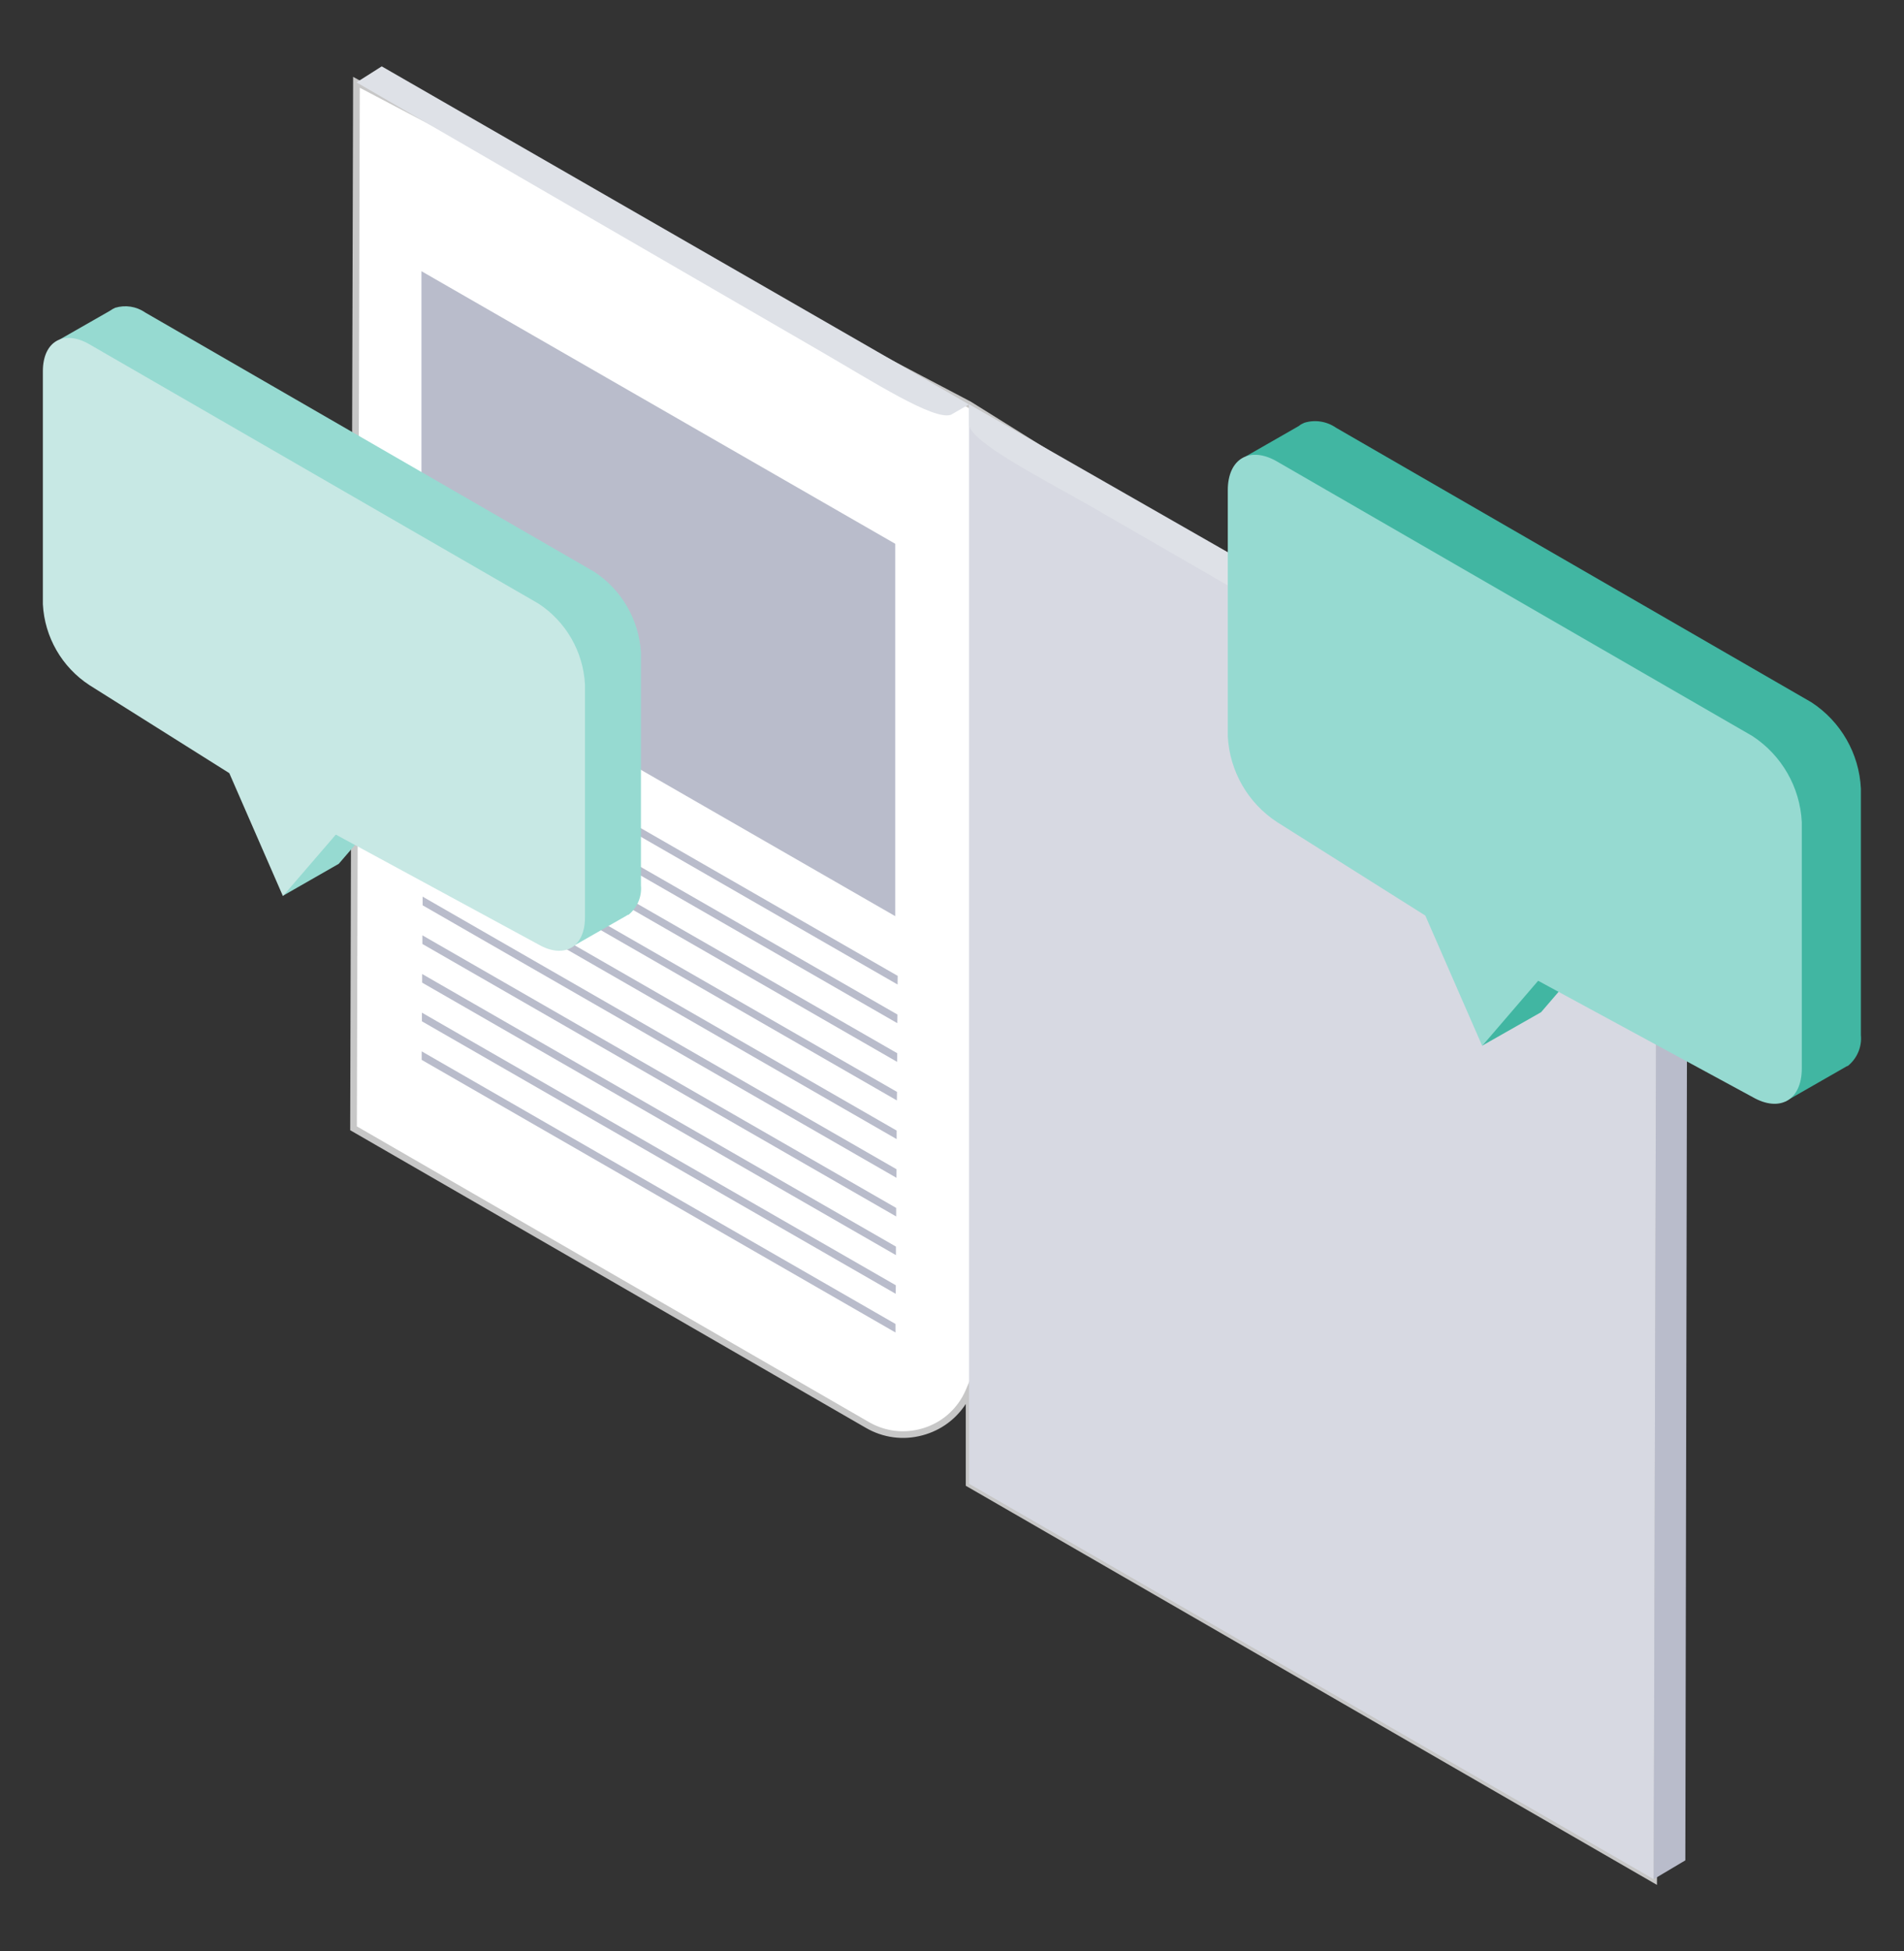
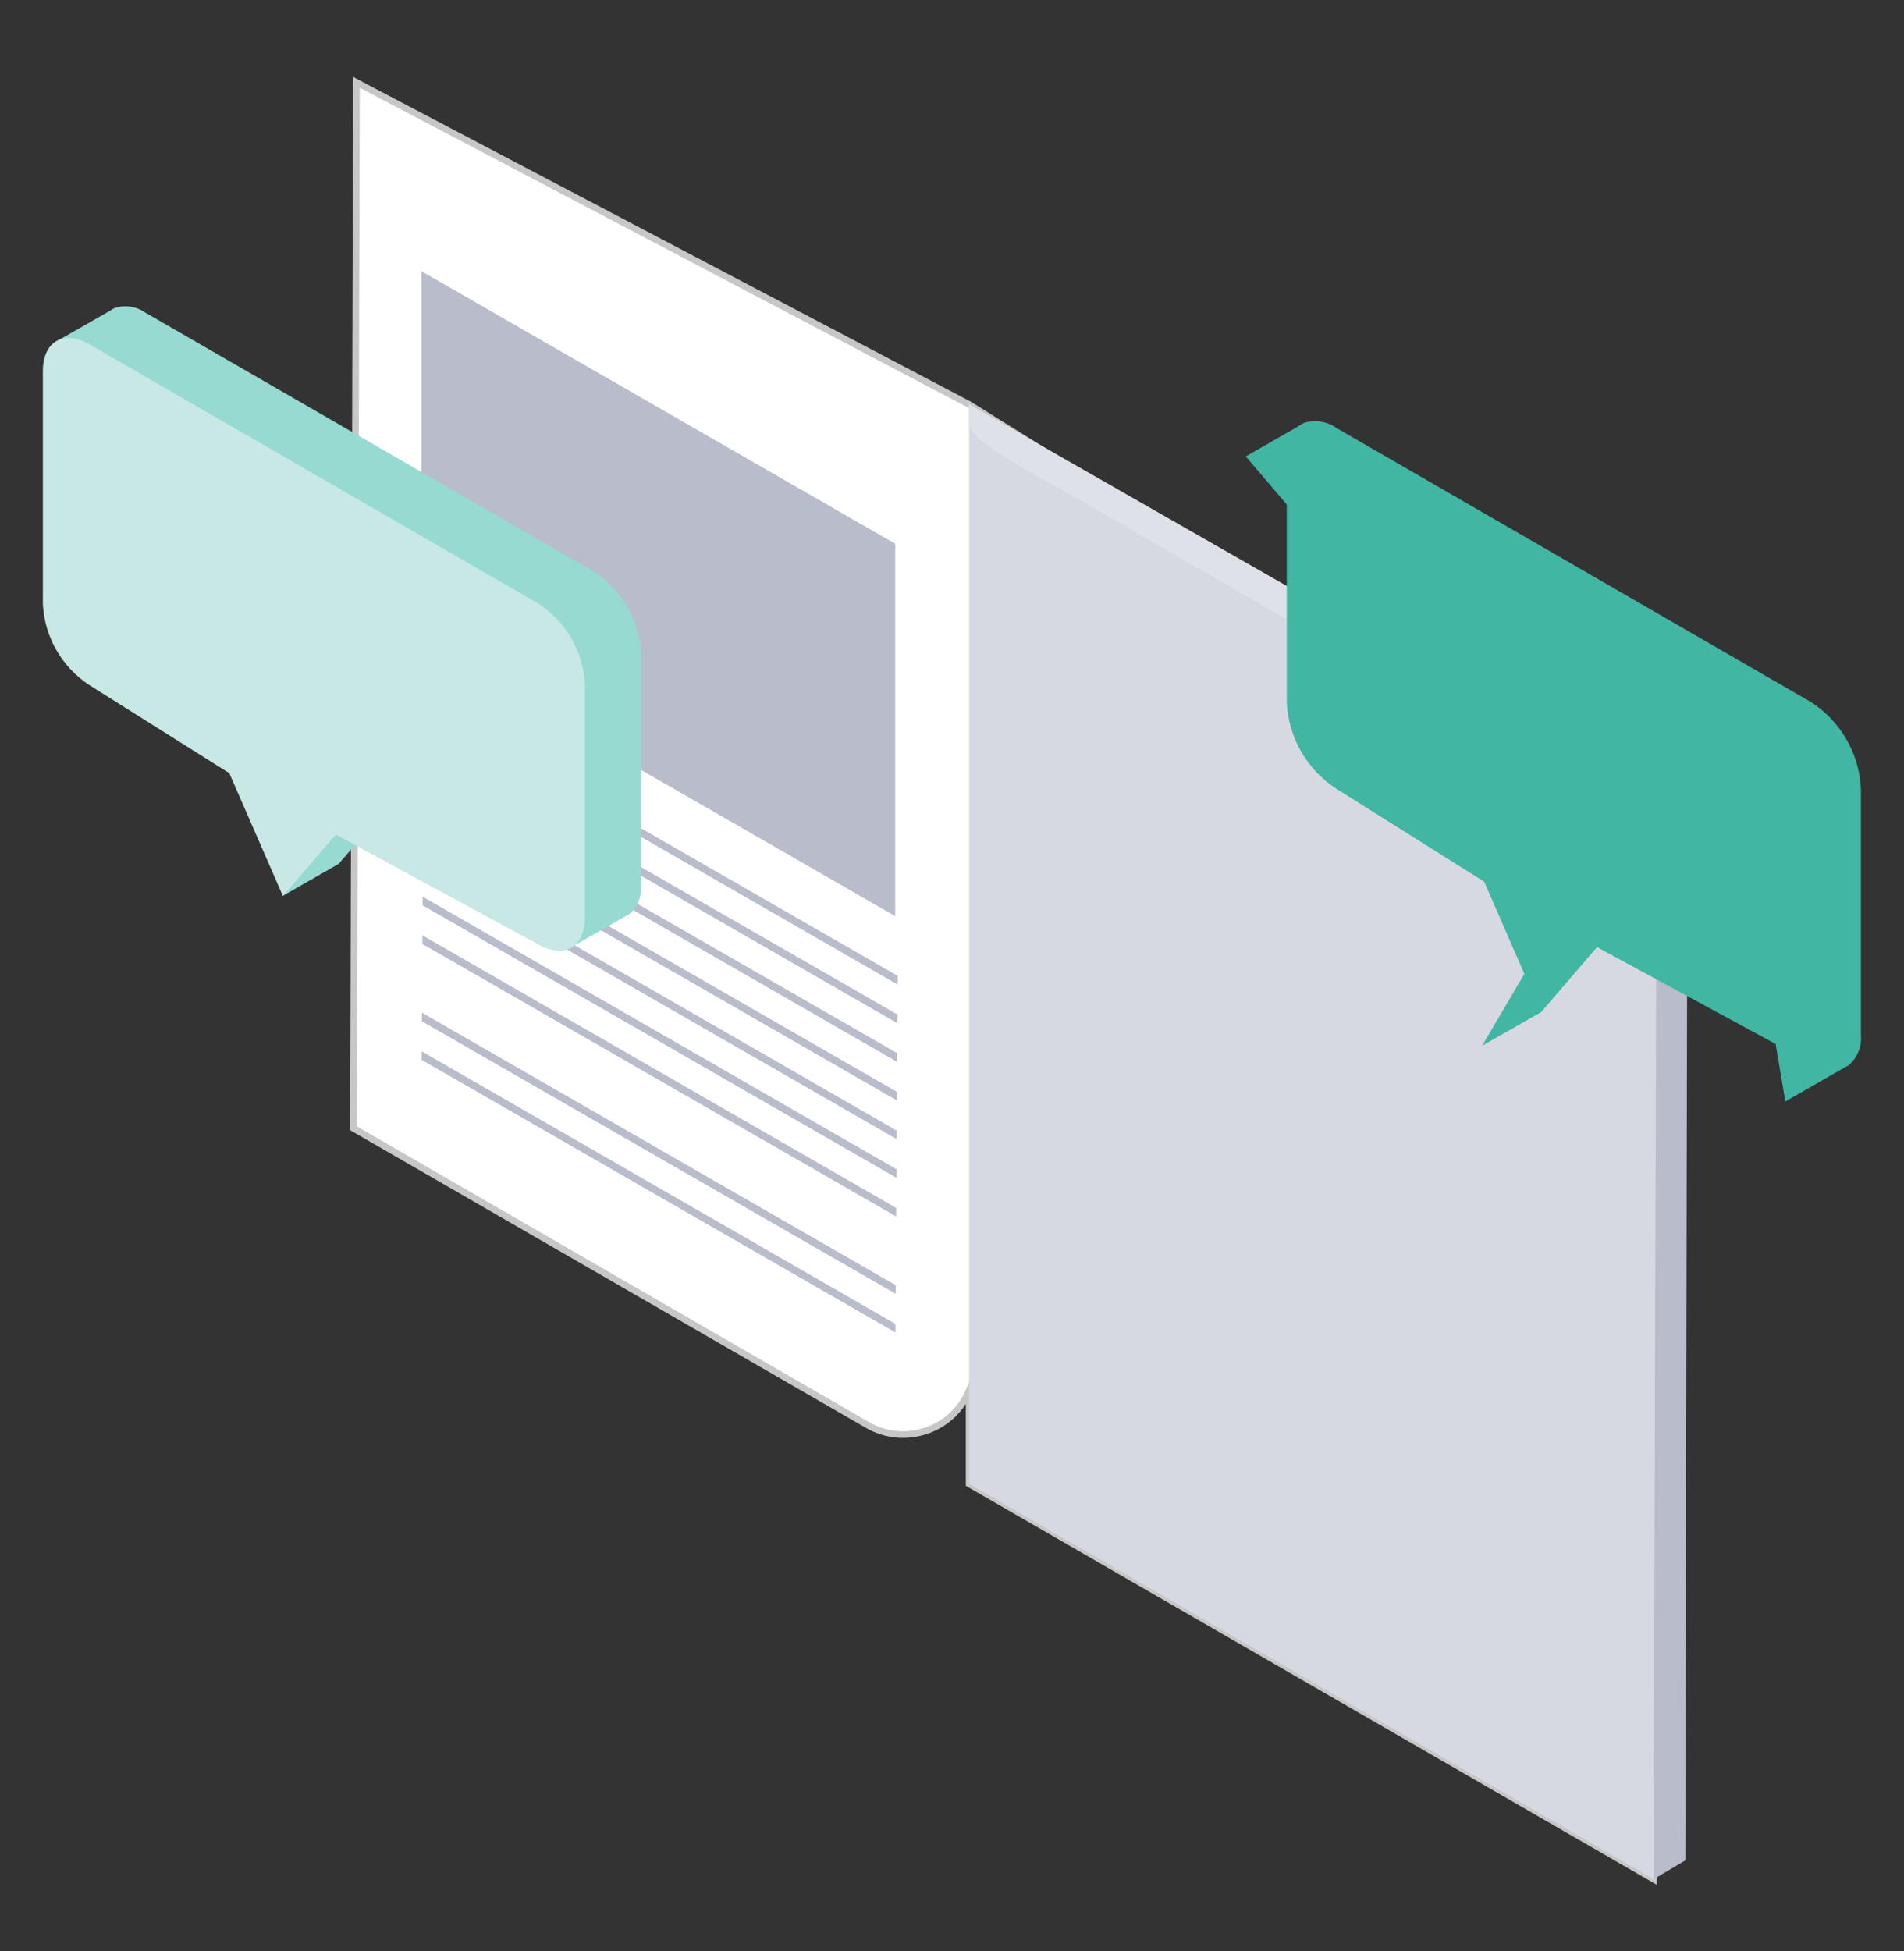
<svg xmlns="http://www.w3.org/2000/svg" version="1.1" id="レイヤー_1" x="0px" y="0px" width="163px" height="167px" viewBox="0 0 163 167" style="enable-background:new 0 0 163 167;" xml:space="preserve">
  <rect x="0" y="0" width="163" height="167" fill="#333333" stroke="none" />
  <style type="text/css">
	.st0{fill:#FFFFFF;}
	.st1{fill:#C7C7C7;}
	.st2{fill:#D7D9E2;}
	.st3{fill:#B9BCCB;}
	.st4{fill:#DEE1E7;}
	.st5{fill:#41B6A2;}
	.st6{fill:#96DAD1;}
	.st7{fill:#C7E8E4;}
</style>
  <g>
    <g>
      <g>
        <path class="st0" d="M82.96,34.61L30.52,7.05l-0.25,89.52l43.98,25.39c2.93,1.69,6.68,0.68,8.37-2.25     c0.13-0.22,0.24-0.45,0.34-0.68l0,0v7.96l58.61,33.84l0.25-89.53L82.96,34.61" />
        <path class="st1" d="M141.85,161.32l-59.17-34.16v-7c-0.86,1.32-2.16,2.27-3.7,2.68c-1.65,0.45-3.38,0.22-4.86-0.64L29.98,96.73     v-0.16l0.25-89.99l0.41,0.22L83.1,34.37l59,36.78v0.16L141.85,161.32z M83.24,126.83l58.05,33.51l0.25-88.88L82.81,34.85     L30.8,7.51l-0.25,88.89l43.84,25.31c1.35,0.78,2.93,0.99,4.44,0.58c1.51-0.4,2.77-1.37,3.55-2.73c0.12-0.21,0.23-0.43,0.32-0.65     l0.54-1.28V126.83z" />
      </g>
      <polygon class="st2" points="82.96,34.61 82.96,126.99 141.57,160.83 141.82,71.3   " />
      <polygon class="st3" points="76.64,46.54 76.64,78.41 36.08,55.08 36.08,23.21   " />
      <polygon class="st3" points="76.66,113.31 76.66,114.04 36.1,90.71 36.1,89.98   " />
      <polygon class="st3" points="76.72,103.38 76.72,104.11 36.16,80.79 36.16,80.05   " />
      <polygon class="st3" points="76.81,90.14 76.8,90.88 36.24,67.55 36.24,66.82   " />
      <polygon class="st3" points="76.83,86.83 76.82,87.57 36.26,64.24 36.26,63.51   " />
      <polygon class="st3" points="76.85,83.52 76.84,84.26 36.28,60.93 36.29,60.2   " />
      <polygon class="st3" points="76.79,93.45 76.78,94.18 36.22,70.86 36.22,70.13   " />
      <g>
-         <polygon class="st3" points="76.7,106.69 76.7,107.42 36.14,84.1 36.14,83.36    " />
        <polygon class="st3" points="76.75,100.07 76.74,100.8 36.18,77.48 36.18,76.74    " />
        <polygon class="st3" points="76.76,96.76 76.76,97.49 36.2,74.17 36.2,73.43    " />
      </g>
      <polygon class="st3" points="76.69,110 76.68,110.73 36.12,87.41 36.12,86.67   " />
-       <path class="st4" d="M30.52,7.05l2.16-1.37l50.27,28.93l-1.54,0.89c-1.44,0.52-6.72-2.86-11.12-5.41L30.52,7.05z" />
      <polygon class="st3" points="141.82,71.3 144.46,69.77 144.28,159.22 141.57,160.83   " />
      <path class="st4" d="M93.24,43.25c-4.42-2.51-10-5.36-10.28-6.87l0-1.78l61.5,35.16l-2.64,1.53L93.24,43.25z" />
    </g>
    <g>
      <path class="st5" d="M155.08,60.11l-40.7-23.5c-0.79-0.55-1.79-0.71-2.71-0.43l0,0c-0.17,0.07-0.34,0.16-0.48,0.28l-4.54,2.6    l3.51,4.12v16.98c0.16,2.97,1.72,5.7,4.22,7.33l12.68,7.97l3.44,7.89l-3.62,6.15l5.05-2.87l4.79-5.57l15.29,8.29l0.83,4.92    l5.15-2.95l0.14-0.08h0.05l0,0c0.8-0.64,1.23-1.64,1.13-2.66V67.5C159.17,64.5,157.59,61.75,155.08,60.11z" />
-       <path class="st6" d="M150.03,63l-40.7-23.5c-2.33-1.35-4.22-0.25-4.22,2.45v21.08c0.16,2.97,1.72,5.7,4.22,7.33l12.69,8    l4.87,11.15l4.79-5.57l18.35,9.95c2.34,1.35,4.22,0.26,4.22-2.44V70.36C154.1,67.37,152.53,64.64,150.03,63z" />
    </g>
    <g>
      <path class="st6" d="M50.86,48.93L12.42,26.74c-0.75-0.52-1.69-0.66-2.56-0.4l0,0C9.7,26.41,9.55,26.5,9.41,26.6l-4.29,2.45    l3.32,3.9v16.02c0.15,2.81,1.63,5.38,3.99,6.92l11.97,7.52l3.25,7.45l-3.42,5.8l4.77-2.73l4.53-5.26l14.45,7.83l0.78,4.65    l4.87-2.78l0.13-0.08h0.05l0,0c0.75-0.61,1.15-1.55,1.06-2.52V55.85C54.7,53.04,53.22,50.47,50.86,48.93z" />
      <path class="st7" d="M46.1,51.66L7.66,29.47c-2.21-1.28-3.99-0.25-3.99,2.3v19.95c0.15,2.81,1.63,5.38,3.99,6.92l11.97,7.53    l4.59,10.52l4.53-5.26l17.34,9.4c2.21,1.27,3.99,0.24,3.99-2.31V58.58C49.93,55.77,48.45,53.2,46.1,51.66z" />
    </g>
  </g>
</svg>